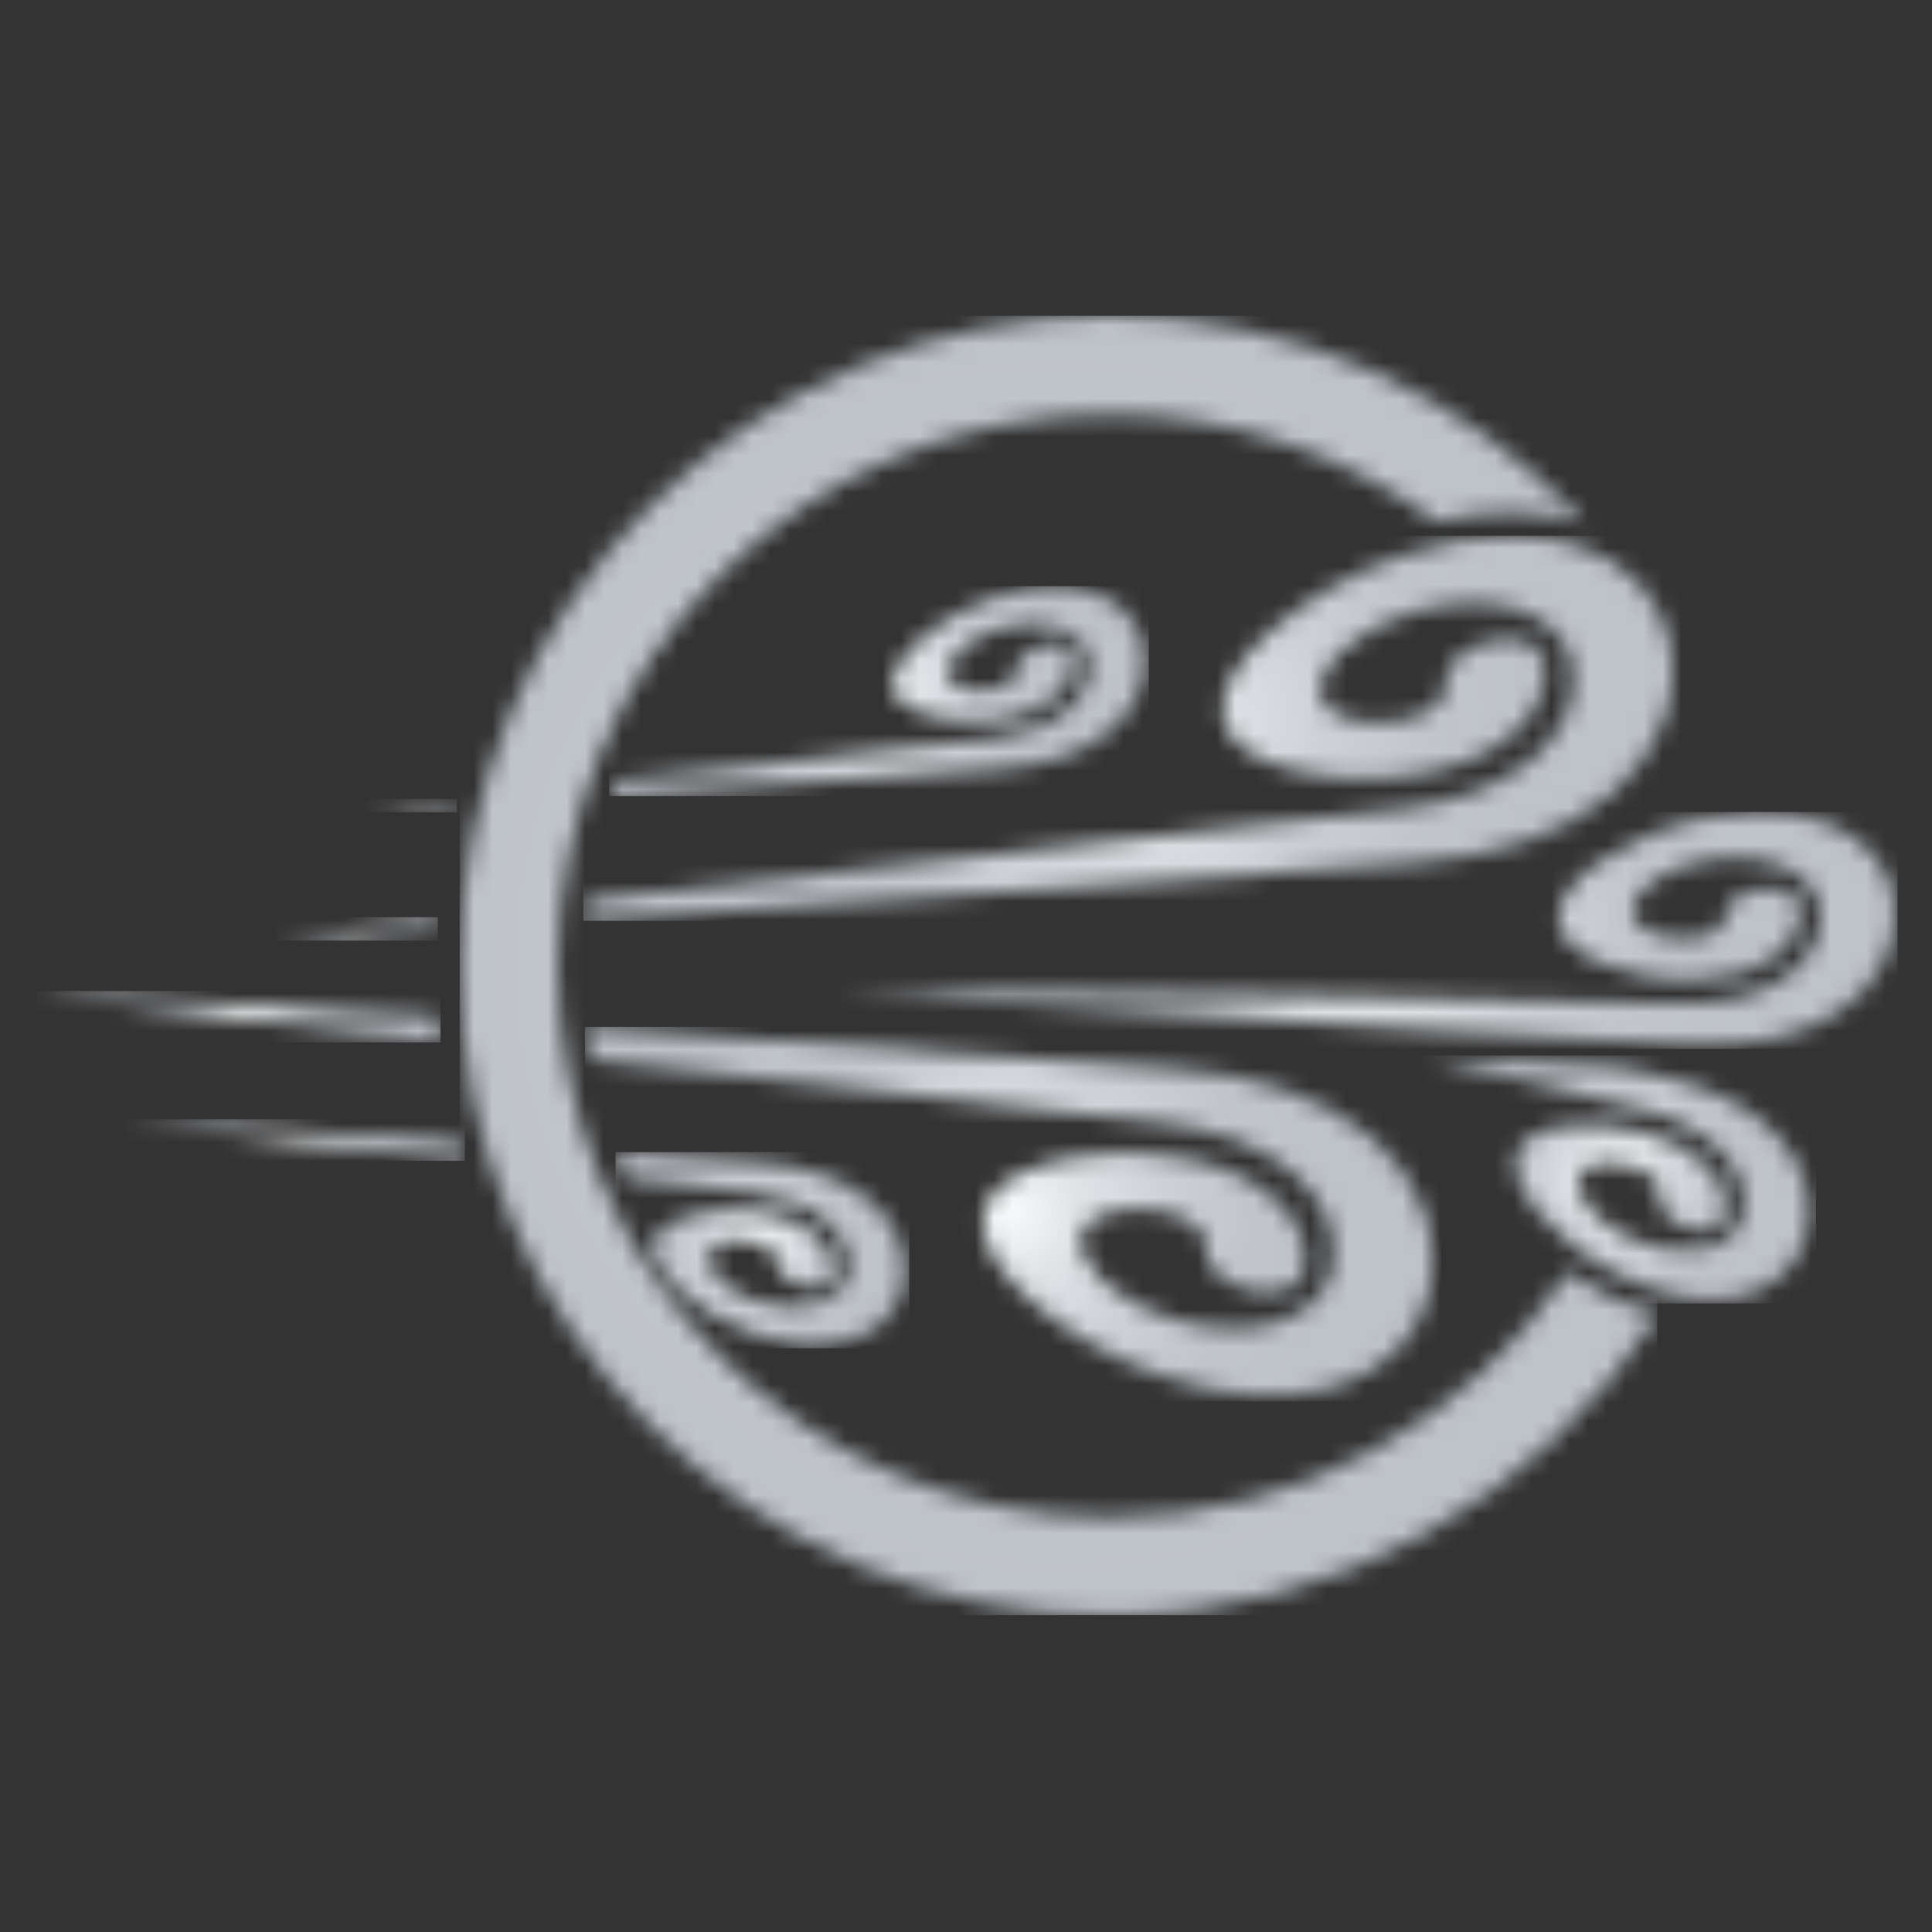
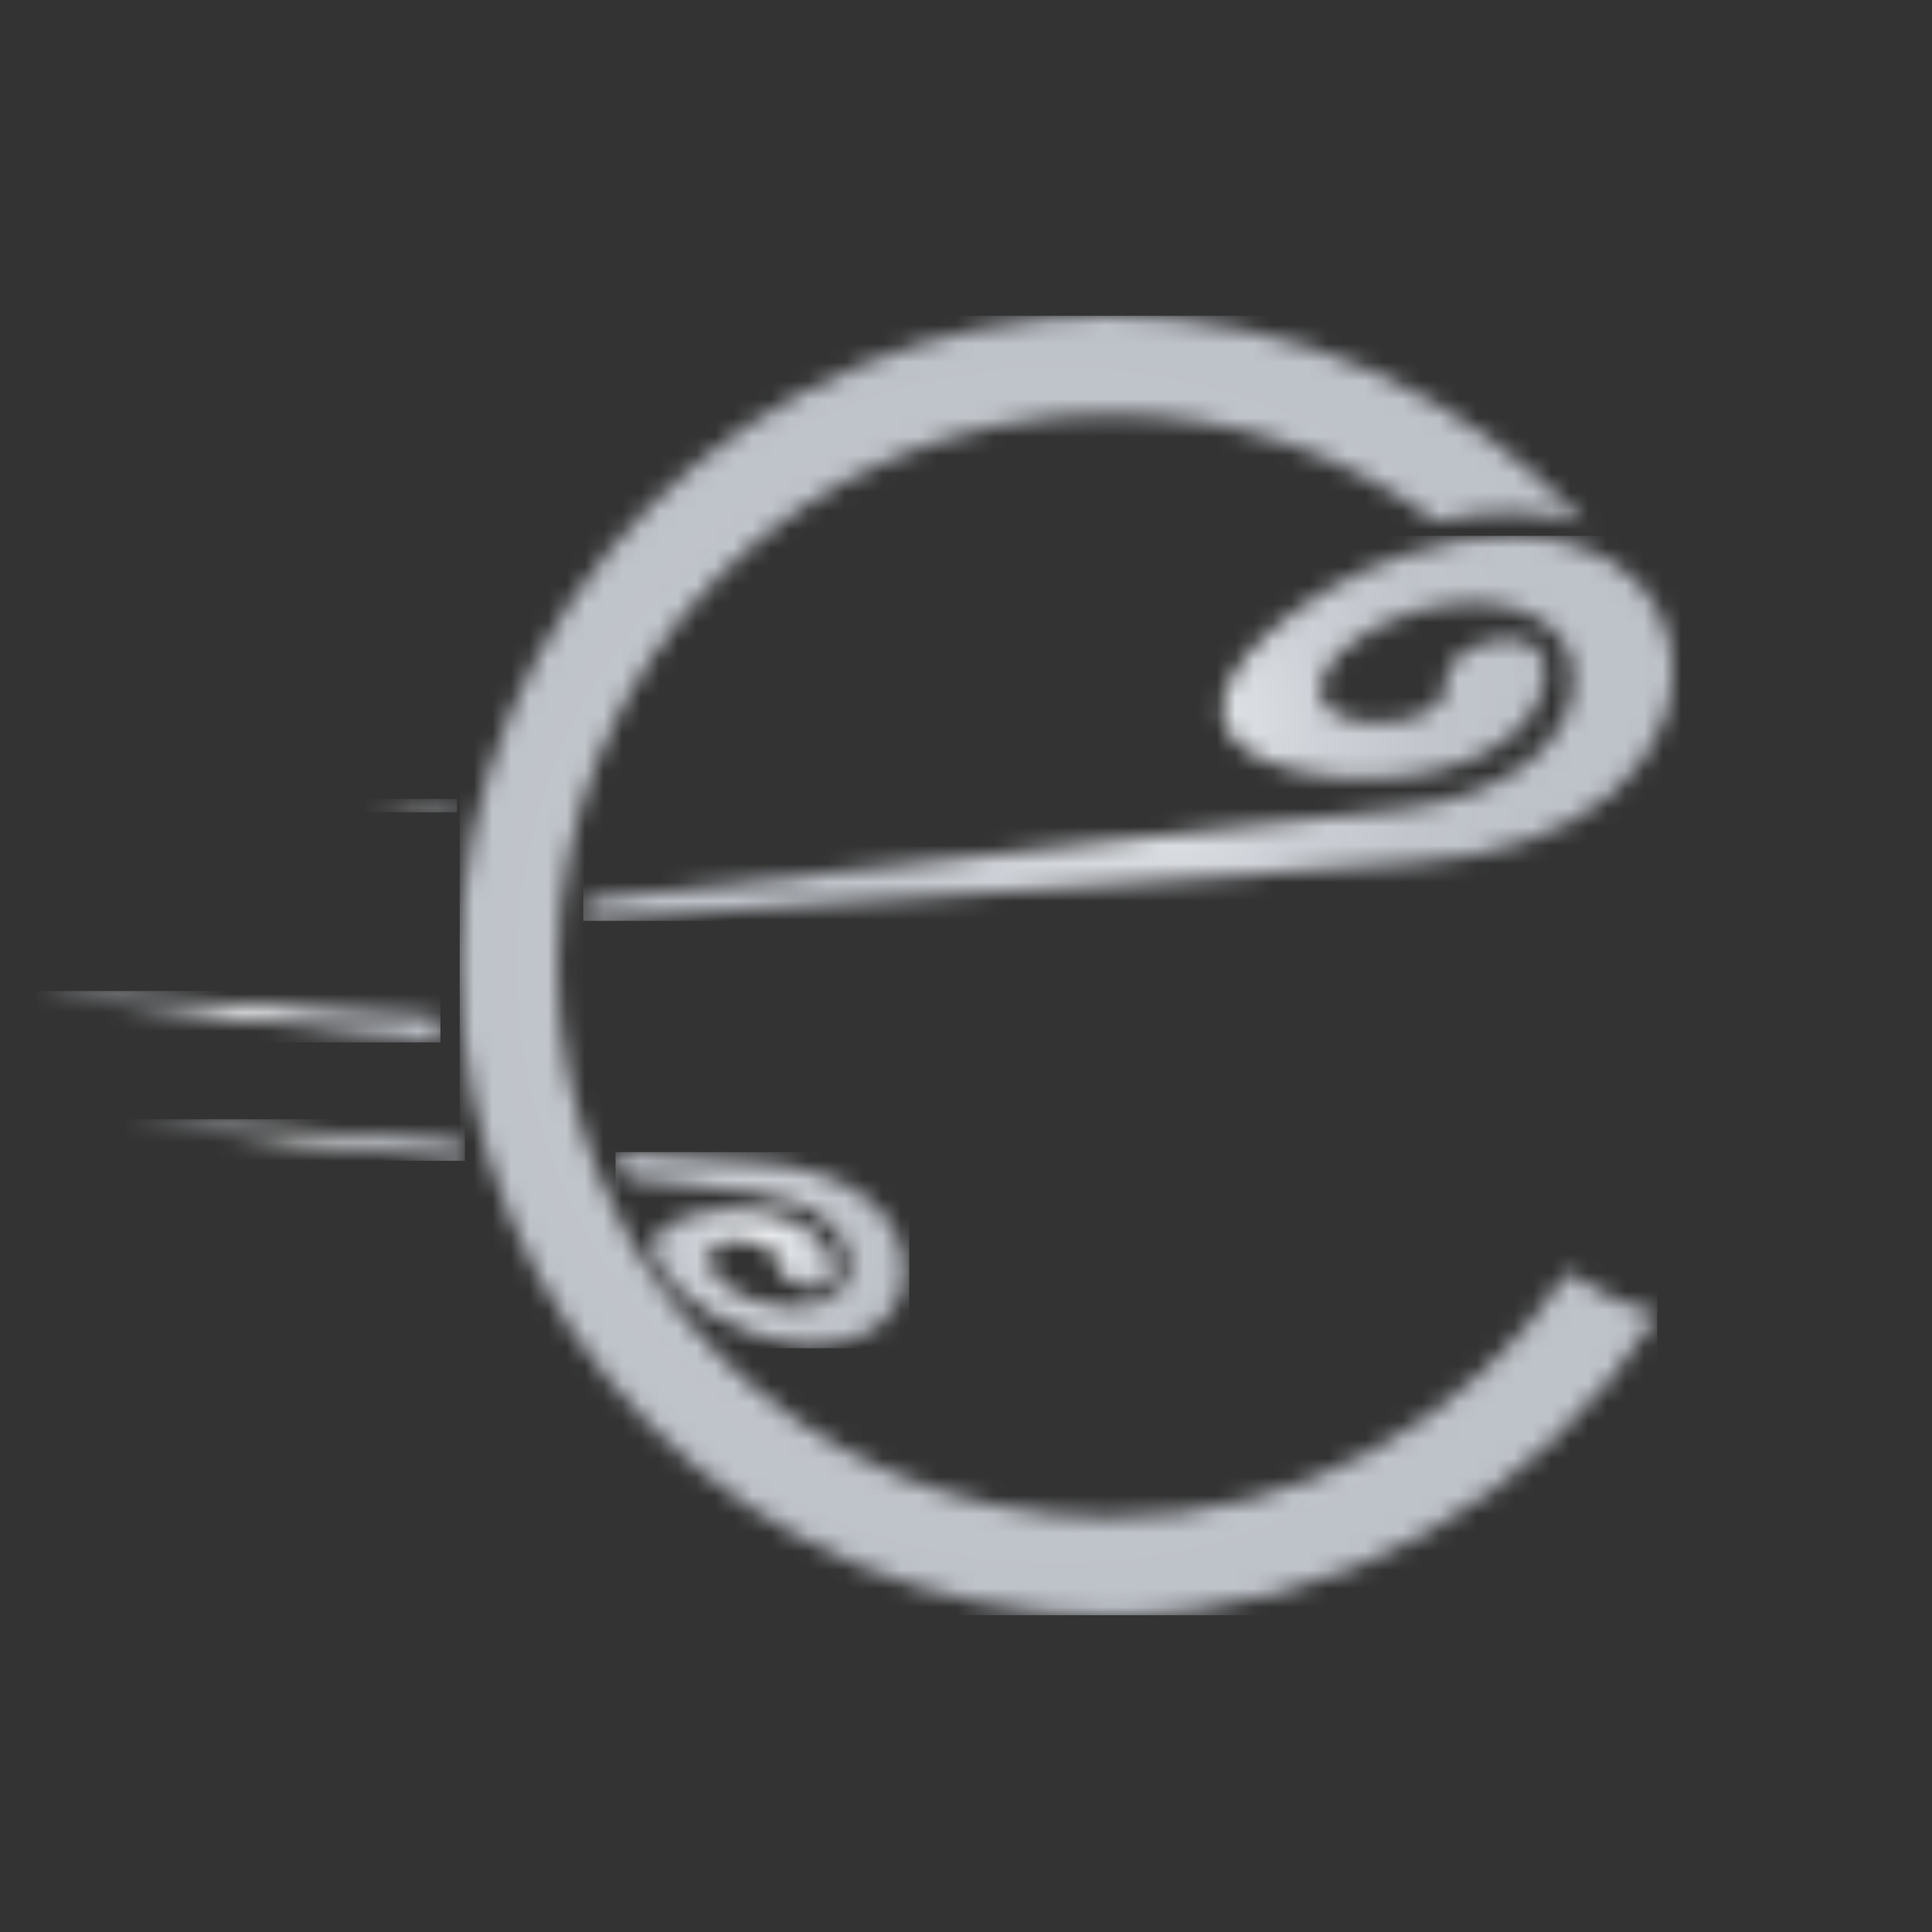
<svg xmlns="http://www.w3.org/2000/svg" width="104" height="104" viewBox="0 0 104 104" fill="none">
  <rect x="0" y="0" width="104" height="104" fill="#333333" stroke="none" />
  <mask id="mask0_508_1368" style="mask-type:luminance" maskUnits="userSpaceOnUse" x="24" y="17" width="66" height="70">
    <path d="M24.744 51.978C24.744 71.299 40.402 86.957 59.723 86.957C72.118 86.957 82.998 80.513 89.211 70.797C88.368 70.557 87.504 70.225 86.651 69.804C85.879 69.422 85.126 68.961 84.423 68.459C79.094 76.428 70.02 81.677 59.712 81.677C43.312 81.677 30.023 68.389 30.023 51.989C30.023 35.588 43.312 22.299 59.712 22.299C66.297 22.299 72.379 24.447 77.307 28.071C78.692 27.75 80.047 27.589 81.342 27.589C82.757 27.589 84.072 27.78 85.256 28.171C85.286 28.181 85.317 28.191 85.347 28.201C78.973 21.306 69.85 17 59.723 17C40.402 17 24.744 32.657 24.744 51.978Z" fill="white" />
  </mask>
  <g mask="url(#mask0_508_1368)">
    <path d="M89.211 17H24.744V86.947H89.211V17Z" fill="url(#paint0_radial_508_1368)" />
  </g>
  <mask id="mask1_508_1368" style="mask-type:luminance" maskUnits="userSpaceOnUse" x="45" y="43" width="57" height="14">
-     <path d="M91.8 44.019C89.552 44.48 87.545 45.404 86.109 46.397C84.684 47.401 83.831 48.495 83.901 49.559C83.962 50.462 84.805 51.225 86.12 51.807C87.434 52.379 89.221 52.781 91.148 52.751C92.804 52.731 94.29 52.319 95.323 51.617C96.367 50.914 96.969 49.92 96.899 48.877C96.849 48.174 95.915 47.712 94.821 47.843C93.727 47.973 92.864 48.596 92.914 49.228C92.955 49.88 92.102 50.452 90.997 50.523C89.341 50.613 87.946 50.001 87.886 49.148C87.846 48.535 88.277 47.933 89.02 47.411C89.763 46.899 90.797 46.468 91.961 46.287C93.557 46.036 95.022 46.207 96.116 46.719C97.21 47.23 97.923 48.104 97.993 49.138C98.094 50.523 97.3 51.817 95.956 52.701C94.601 53.594 92.684 54.066 90.536 54.026C90.536 54.026 45.902 53.022 45.27 53.423C45.882 53.604 90.686 56.224 90.686 56.224C93.958 56.434 96.869 55.852 98.916 54.497C100.964 53.172 102.138 51.065 101.988 48.816C101.857 46.939 100.643 45.364 98.796 44.501C97.662 43.959 96.277 43.688 94.761 43.688C93.828 43.708 92.824 43.808 91.8 44.019Z" fill="white" />
-   </mask>
+     </mask>
  <g mask="url(#mask1_508_1368)">
    <path d="M102.148 43.707H45.27V56.464H102.148V43.707Z" fill="url(#paint1_radial_508_1368)" />
  </g>
  <mask id="mask2_508_1368" style="mask-type:luminance" maskUnits="userSpaceOnUse" x="76" y="56" width="22" height="14">
    <path d="M88.417 59.707C90.284 60.169 91.83 61.012 92.793 62.096C93.757 63.17 94.138 64.465 93.737 65.639C93.436 66.512 92.623 67.104 91.559 67.295C90.495 67.496 89.19 67.295 87.865 66.723C86.901 66.301 86.109 65.699 85.587 65.077C85.075 64.465 84.834 63.832 85.005 63.32C85.246 62.598 86.59 62.387 88.006 62.849C88.939 63.16 89.551 63.852 89.371 64.404C89.19 64.946 89.782 65.679 90.706 66.04C91.629 66.402 92.532 66.211 92.733 65.619C93.034 64.736 92.743 63.732 92 62.899C91.257 62.056 90.083 61.363 88.658 60.962C86.992 60.5 85.366 60.43 84.101 60.63C82.837 60.831 81.933 61.303 81.672 62.066C81.361 62.969 81.853 64.103 82.857 65.308C83.86 66.492 85.386 67.746 87.223 68.66C89.411 69.744 91.579 70.165 93.375 69.834C95.162 69.513 96.577 68.429 97.119 66.833C97.771 64.926 97.23 62.839 95.764 61.223C94.309 59.587 91.93 58.412 89.059 57.85C89.059 57.85 88.317 57.7 87.032 57.439C83.188 57.218 79.695 57.007 76.523 56.816C83.168 58.442 88.417 59.707 88.417 59.707Z" fill="white" />
  </mask>
  <g mask="url(#mask2_508_1368)">
-     <path d="M97.762 56.816H76.514V70.165H97.762V56.816Z" fill="url(#paint2_radial_508_1368)" />
-   </g>
+     </g>
  <mask id="mask3_508_1368" style="mask-type:luminance" maskUnits="userSpaceOnUse" x="19" y="43" width="6" height="1">
    <path d="M19.664 43.708C19.774 43.728 21.661 43.608 24.492 43.427C24.522 43.287 24.562 43.146 24.592 43.006C21.701 43.357 19.764 43.618 19.664 43.708Z" fill="white" />
  </mask>
  <g mask="url(#mask3_508_1368)">
    <path d="M24.602 43.006H19.664V43.728H24.602V43.006Z" fill="url(#paint3_radial_508_1368)" />
  </g>
  <mask id="mask4_508_1368" style="mask-type:luminance" maskUnits="userSpaceOnUse" x="14" y="49" width="10" height="2">
    <path d="M14.906 50.604C15.107 50.634 18.469 50.433 23.528 50.102C23.538 49.861 23.558 49.61 23.568 49.369C18.479 49.991 15.087 50.453 14.906 50.604Z" fill="white" />
  </mask>
  <g mask="url(#mask4_508_1368)">
-     <path d="M23.568 49.369H14.906V50.634H23.568V49.369Z" fill="url(#paint4_radial_508_1368)" />
-   </g>
+     </g>
  <mask id="mask5_508_1368" style="mask-type:luminance" maskUnits="userSpaceOnUse" x="32" y="31" width="30" height="12">
-     <path d="M53.448 32.156C51.812 32.718 50.407 33.601 49.443 34.485C48.48 35.378 47.948 36.271 48.108 37.064C48.239 37.736 48.941 38.218 49.975 38.529C51.009 38.831 52.374 38.951 53.819 38.75C55.054 38.57 56.118 38.128 56.82 37.496C57.533 36.873 57.884 36.07 57.734 35.308C57.633 34.786 56.891 34.535 56.088 34.736C55.285 34.936 54.703 35.488 54.803 35.95C54.903 36.432 54.311 36.944 53.498 37.104C52.274 37.335 51.17 37.014 51.049 36.382C50.959 35.93 51.23 35.438 51.722 34.976C52.224 34.525 52.956 34.103 53.809 33.852C54.974 33.511 56.088 33.491 56.951 33.772C57.814 34.053 58.436 34.635 58.587 35.398C58.788 36.422 58.336 37.465 57.413 38.248C56.489 39.041 55.104 39.583 53.498 39.764C53.498 39.764 42.558 40.938 33.123 42.012C33.013 42.293 32.913 42.574 32.822 42.865C42.448 42.203 53.829 41.39 53.829 41.39C56.288 41.229 58.406 40.507 59.801 39.302C61.196 38.108 61.879 36.432 61.538 34.766C61.257 33.38 60.203 32.317 58.737 31.855C58.145 31.664 57.473 31.564 56.77 31.564C55.716 31.554 54.592 31.755 53.448 32.156Z" fill="white" />
-   </mask>
+     </mask>
  <g mask="url(#mask5_508_1368)">
    <path d="M61.84 31.554H32.793V42.855H61.84V31.554Z" fill="url(#paint5_radial_508_1368)" />
  </g>
  <mask id="mask6_508_1368" style="mask-type:luminance" maskUnits="userSpaceOnUse" x="2" y="53" width="22" height="4">
    <path d="M2 53.344C2.311 53.595 12.097 54.779 23.71 56.114C23.66 55.652 23.619 55.191 23.579 54.729C12.489 53.966 3.124 53.344 2.09 53.344C2.04 53.344 2.01 53.344 2 53.344Z" fill="white" />
  </mask>
  <g mask="url(#mask6_508_1368)">
    <path d="M23.71 53.344H2V56.114H23.71V53.344Z" fill="url(#paint6_radial_508_1368)" />
  </g>
  <mask id="mask7_508_1368" style="mask-type:luminance" maskUnits="userSpaceOnUse" x="6" y="60" width="20" height="3">
    <path d="M6.748 60.249C6.979 60.44 16.243 61.514 25.025 62.487C24.915 62.136 24.814 61.785 24.724 61.433C16.293 60.841 7.561 60.249 6.798 60.249C6.778 60.249 6.758 60.249 6.748 60.249Z" fill="white" />
  </mask>
  <g mask="url(#mask7_508_1368)">
    <path d="M25.025 60.249H6.748V62.487H25.025V60.249Z" fill="url(#paint7_radial_508_1368)" />
  </g>
  <mask id="mask8_508_1368" style="mask-type:luminance" maskUnits="userSpaceOnUse" x="31" y="55" width="47" height="21">
-     <path d="M31.749 57.027C47.075 58.743 62.593 60.42 62.593 60.42C65.473 60.751 67.952 61.714 69.608 63.14C71.264 64.555 72.077 66.422 71.716 68.258C71.435 69.623 70.331 70.667 68.785 71.169C67.23 71.671 65.242 71.631 63.154 71.028C61.629 70.587 60.314 69.834 59.421 69.011C58.528 68.188 58.046 67.305 58.206 66.492C58.437 65.368 60.404 64.786 62.602 65.197C64.068 65.478 65.122 66.401 64.941 67.255C64.77 68.098 65.804 69.071 67.25 69.443C68.695 69.804 70.02 69.352 70.2 68.419C70.481 67.034 69.839 65.599 68.564 64.495C67.3 63.37 65.393 62.568 63.185 62.256C60.605 61.885 58.156 62.106 56.299 62.648C54.443 63.2 53.188 64.073 52.947 65.267C52.666 66.683 53.609 68.288 55.346 69.884C57.082 71.47 59.602 73.046 62.532 74.06C66.015 75.264 69.347 75.465 71.967 74.612C74.576 73.779 76.473 71.882 76.975 69.392C77.578 66.412 76.363 63.401 73.864 61.263C71.365 59.105 67.581 57.81 63.175 57.529C63.175 57.529 47.146 56.385 31.488 55.301C31.558 55.863 31.639 56.445 31.749 57.027Z" fill="white" />
-   </mask>
+     </mask>
  <g mask="url(#mask8_508_1368)">
    <path d="M77.578 55.281H31.488V75.445H77.578V55.281Z" fill="url(#paint8_radial_508_1368)" />
  </g>
  <mask id="mask9_508_1368" style="mask-type:luminance" maskUnits="userSpaceOnUse" x="31" y="28" width="60" height="22">
    <path d="M75.44 29.918C72.509 30.921 69.99 32.507 68.254 34.093C66.517 35.689 65.564 37.295 65.855 38.71C66.096 39.914 67.35 40.788 69.207 41.33C71.064 41.872 73.513 42.092 76.092 41.721C78.3 41.4 80.207 40.597 81.472 39.483C82.747 38.369 83.379 36.933 83.108 35.558C82.917 34.635 81.603 34.173 80.157 34.535C78.712 34.896 77.678 35.88 77.849 36.723C78.019 37.576 76.966 38.499 75.51 38.78C73.312 39.192 71.345 38.61 71.114 37.486C70.953 36.682 71.425 35.789 72.328 34.966C73.222 34.143 74.537 33.39 76.062 32.949C78.15 32.347 80.137 32.306 81.693 32.808C83.239 33.31 84.353 34.344 84.624 35.709C84.995 37.536 84.172 39.413 82.516 40.828C80.86 42.253 78.381 43.217 75.5 43.548C75.5 43.548 49.465 46.348 31.529 48.436C31.479 48.817 31.438 49.199 31.408 49.58C49.525 48.345 76.082 46.448 76.082 46.448C80.488 46.157 84.282 44.873 86.772 42.715C89.271 40.577 90.485 37.576 89.883 34.585C89.381 32.096 87.484 30.199 84.874 29.366C83.811 29.014 82.616 28.844 81.352 28.844C79.505 28.844 77.497 29.205 75.44 29.918Z" fill="white" />
  </mask>
  <g mask="url(#mask9_508_1368)">
    <path d="M90.485 28.844H31.398V49.57H90.485V28.844Z" fill="url(#paint9_radial_508_1368)" />
  </g>
  <mask id="mask10_508_1368" style="mask-type:luminance" maskUnits="userSpaceOnUse" x="33" y="62" width="16" height="11">
    <path d="M33.717 63.451C37.742 63.892 40.572 64.193 40.572 64.193C42.178 64.374 43.563 64.916 44.486 65.709C45.41 66.502 45.871 67.546 45.661 68.569C45.51 69.332 44.888 69.914 44.025 70.195C43.162 70.476 42.047 70.456 40.883 70.115C40.03 69.864 39.297 69.453 38.806 68.991C38.304 68.529 38.043 68.037 38.133 67.586C38.264 66.954 39.358 66.632 40.582 66.863C41.395 67.014 41.987 67.536 41.887 68.017C41.797 68.489 42.369 69.031 43.172 69.232C43.975 69.433 44.717 69.182 44.818 68.66C44.968 67.887 44.617 67.084 43.904 66.462C43.192 65.839 42.138 65.388 40.903 65.207C39.458 64.996 38.093 65.127 37.059 65.428C36.025 65.739 35.323 66.221 35.182 66.893C35.022 67.686 35.554 68.579 36.527 69.473C37.501 70.356 38.906 71.239 40.542 71.801C42.489 72.474 44.346 72.584 45.811 72.112C47.277 71.651 48.331 70.587 48.612 69.202C48.943 67.536 48.27 65.859 46.875 64.665C45.48 63.461 43.362 62.738 40.903 62.577C40.903 62.577 37.641 62.347 33.135 62.025C33.315 62.497 33.506 62.979 33.717 63.451Z" fill="white" />
  </mask>
  <g mask="url(#mask10_508_1368)">
    <path d="M48.943 62.016H33.135V72.574H48.943V62.016Z" fill="url(#paint10_radial_508_1368)" />
  </g>
  <defs>
    <radialGradient id="paint0_radial_508_1368" cx="0" cy="0" r="1" gradientUnits="userSpaceOnUse" gradientTransform="translate(56.977 51.969) scale(33.631 33.631)">
      <stop stop-color="#F7F9FA" />
      <stop offset="0.209" stop-color="#E1E4E7" />
      <stop offset="0.47" stop-color="#CED1D7" />
      <stop offset="0.733" stop-color="#C2C6CC" />
      <stop offset="1" stop-color="#BEC2C9" />
    </radialGradient>
    <radialGradient id="paint1_radial_508_1368" cx="0" cy="0" r="1" gradientUnits="userSpaceOnUse" gradientTransform="translate(73.627 49.94) scale(20.546 20.546)">
      <stop stop-color="#F7F9FA" />
      <stop offset="0.209" stop-color="#E1E4E7" />
      <stop offset="0.47" stop-color="#CED1D7" />
      <stop offset="0.733" stop-color="#C2C6CC" />
      <stop offset="1" stop-color="#BEC2C9" />
    </radialGradient>
    <radialGradient id="paint2_radial_508_1368" cx="0" cy="0" r="1" gradientUnits="userSpaceOnUse" gradientTransform="translate(86.951 63.436) scale(8.716 8.716)">
      <stop stop-color="#F7F9FA" />
      <stop offset="0.209" stop-color="#E1E4E7" />
      <stop offset="0.47" stop-color="#CED1D7" />
      <stop offset="0.733" stop-color="#C2C6CC" />
      <stop offset="1" stop-color="#BEC2C9" />
    </radialGradient>
    <radialGradient id="paint3_radial_508_1368" cx="0" cy="0" r="1" gradientUnits="userSpaceOnUse" gradientTransform="translate(22.122 43.285) scale(1.763 1.763)">
      <stop stop-color="#F7F9FA" />
      <stop offset="0.209" stop-color="#E1E4E7" />
      <stop offset="0.47" stop-color="#CED1D7" />
      <stop offset="0.733" stop-color="#C2C6CC" />
      <stop offset="1" stop-color="#BEC2C9" />
    </radialGradient>
    <radialGradient id="paint4_radial_508_1368" cx="0" cy="0" r="1" gradientUnits="userSpaceOnUse" gradientTransform="translate(19.238 50) scale(3.094 3.094)">
      <stop stop-color="#F7F9FA" />
      <stop offset="0.209" stop-color="#E1E4E7" />
      <stop offset="0.47" stop-color="#CED1D7" />
      <stop offset="0.733" stop-color="#C2C6CC" />
      <stop offset="1" stop-color="#BEC2C9" />
    </radialGradient>
    <radialGradient id="paint5_radial_508_1368" cx="0" cy="0" r="1" gradientUnits="userSpaceOnUse" gradientTransform="translate(47.191 37.148) scale(10.937)">
      <stop stop-color="#F7F9FA" />
      <stop offset="0.209" stop-color="#E1E4E7" />
      <stop offset="0.47" stop-color="#CED1D7" />
      <stop offset="0.733" stop-color="#C2C6CC" />
      <stop offset="1" stop-color="#BEC2C9" />
    </radialGradient>
    <radialGradient id="paint6_radial_508_1368" cx="0" cy="0" r="1" gradientUnits="userSpaceOnUse" gradientTransform="translate(12.854 54.72) scale(7.738 7.738)">
      <stop stop-color="#F7F9FA" />
      <stop offset="0.209" stop-color="#E1E4E7" />
      <stop offset="0.47" stop-color="#CED1D7" />
      <stop offset="0.733" stop-color="#C2C6CC" />
      <stop offset="1" stop-color="#BEC2C9" />
    </radialGradient>
    <radialGradient id="paint7_radial_508_1368" cx="0" cy="0" r="1" gradientUnits="userSpaceOnUse" gradientTransform="translate(15.891 61.399) scale(6.509 6.509)">
      <stop stop-color="#F7F9FA" />
      <stop offset="0.209" stop-color="#E1E4E7" />
      <stop offset="0.47" stop-color="#CED1D7" />
      <stop offset="0.733" stop-color="#C2C6CC" />
      <stop offset="1" stop-color="#BEC2C9" />
    </radialGradient>
    <radialGradient id="paint8_radial_508_1368" cx="0" cy="0" r="1" gradientUnits="userSpaceOnUse" gradientTransform="translate(54.31 65.22) scale(17.594 17.594)">
      <stop stop-color="#F7F9FA" />
      <stop offset="0.209" stop-color="#E1E4E7" />
      <stop offset="0.47" stop-color="#CED1D7" />
      <stop offset="0.733" stop-color="#C2C6CC" />
      <stop offset="1" stop-color="#BEC2C9" />
    </radialGradient>
    <radialGradient id="paint9_radial_508_1368" cx="0" cy="0" r="1" gradientUnits="userSpaceOnUse" gradientTransform="translate(60.719 39.232) scale(21.988)">
      <stop stop-color="#F7F9FA" />
      <stop offset="0.209" stop-color="#E1E4E7" />
      <stop offset="0.47" stop-color="#CED1D7" />
      <stop offset="0.733" stop-color="#C2C6CC" />
      <stop offset="1" stop-color="#BEC2C9" />
    </radialGradient>
    <radialGradient id="paint10_radial_508_1368" cx="0" cy="0" r="1" gradientUnits="userSpaceOnUse" gradientTransform="translate(40.907 67.177) scale(6.611)">
      <stop stop-color="#F7F9FA" />
      <stop offset="0.209" stop-color="#E1E4E7" />
      <stop offset="0.47" stop-color="#CED1D7" />
      <stop offset="0.733" stop-color="#C2C6CC" />
      <stop offset="1" stop-color="#BEC2C9" />
    </radialGradient>
  </defs>
</svg>